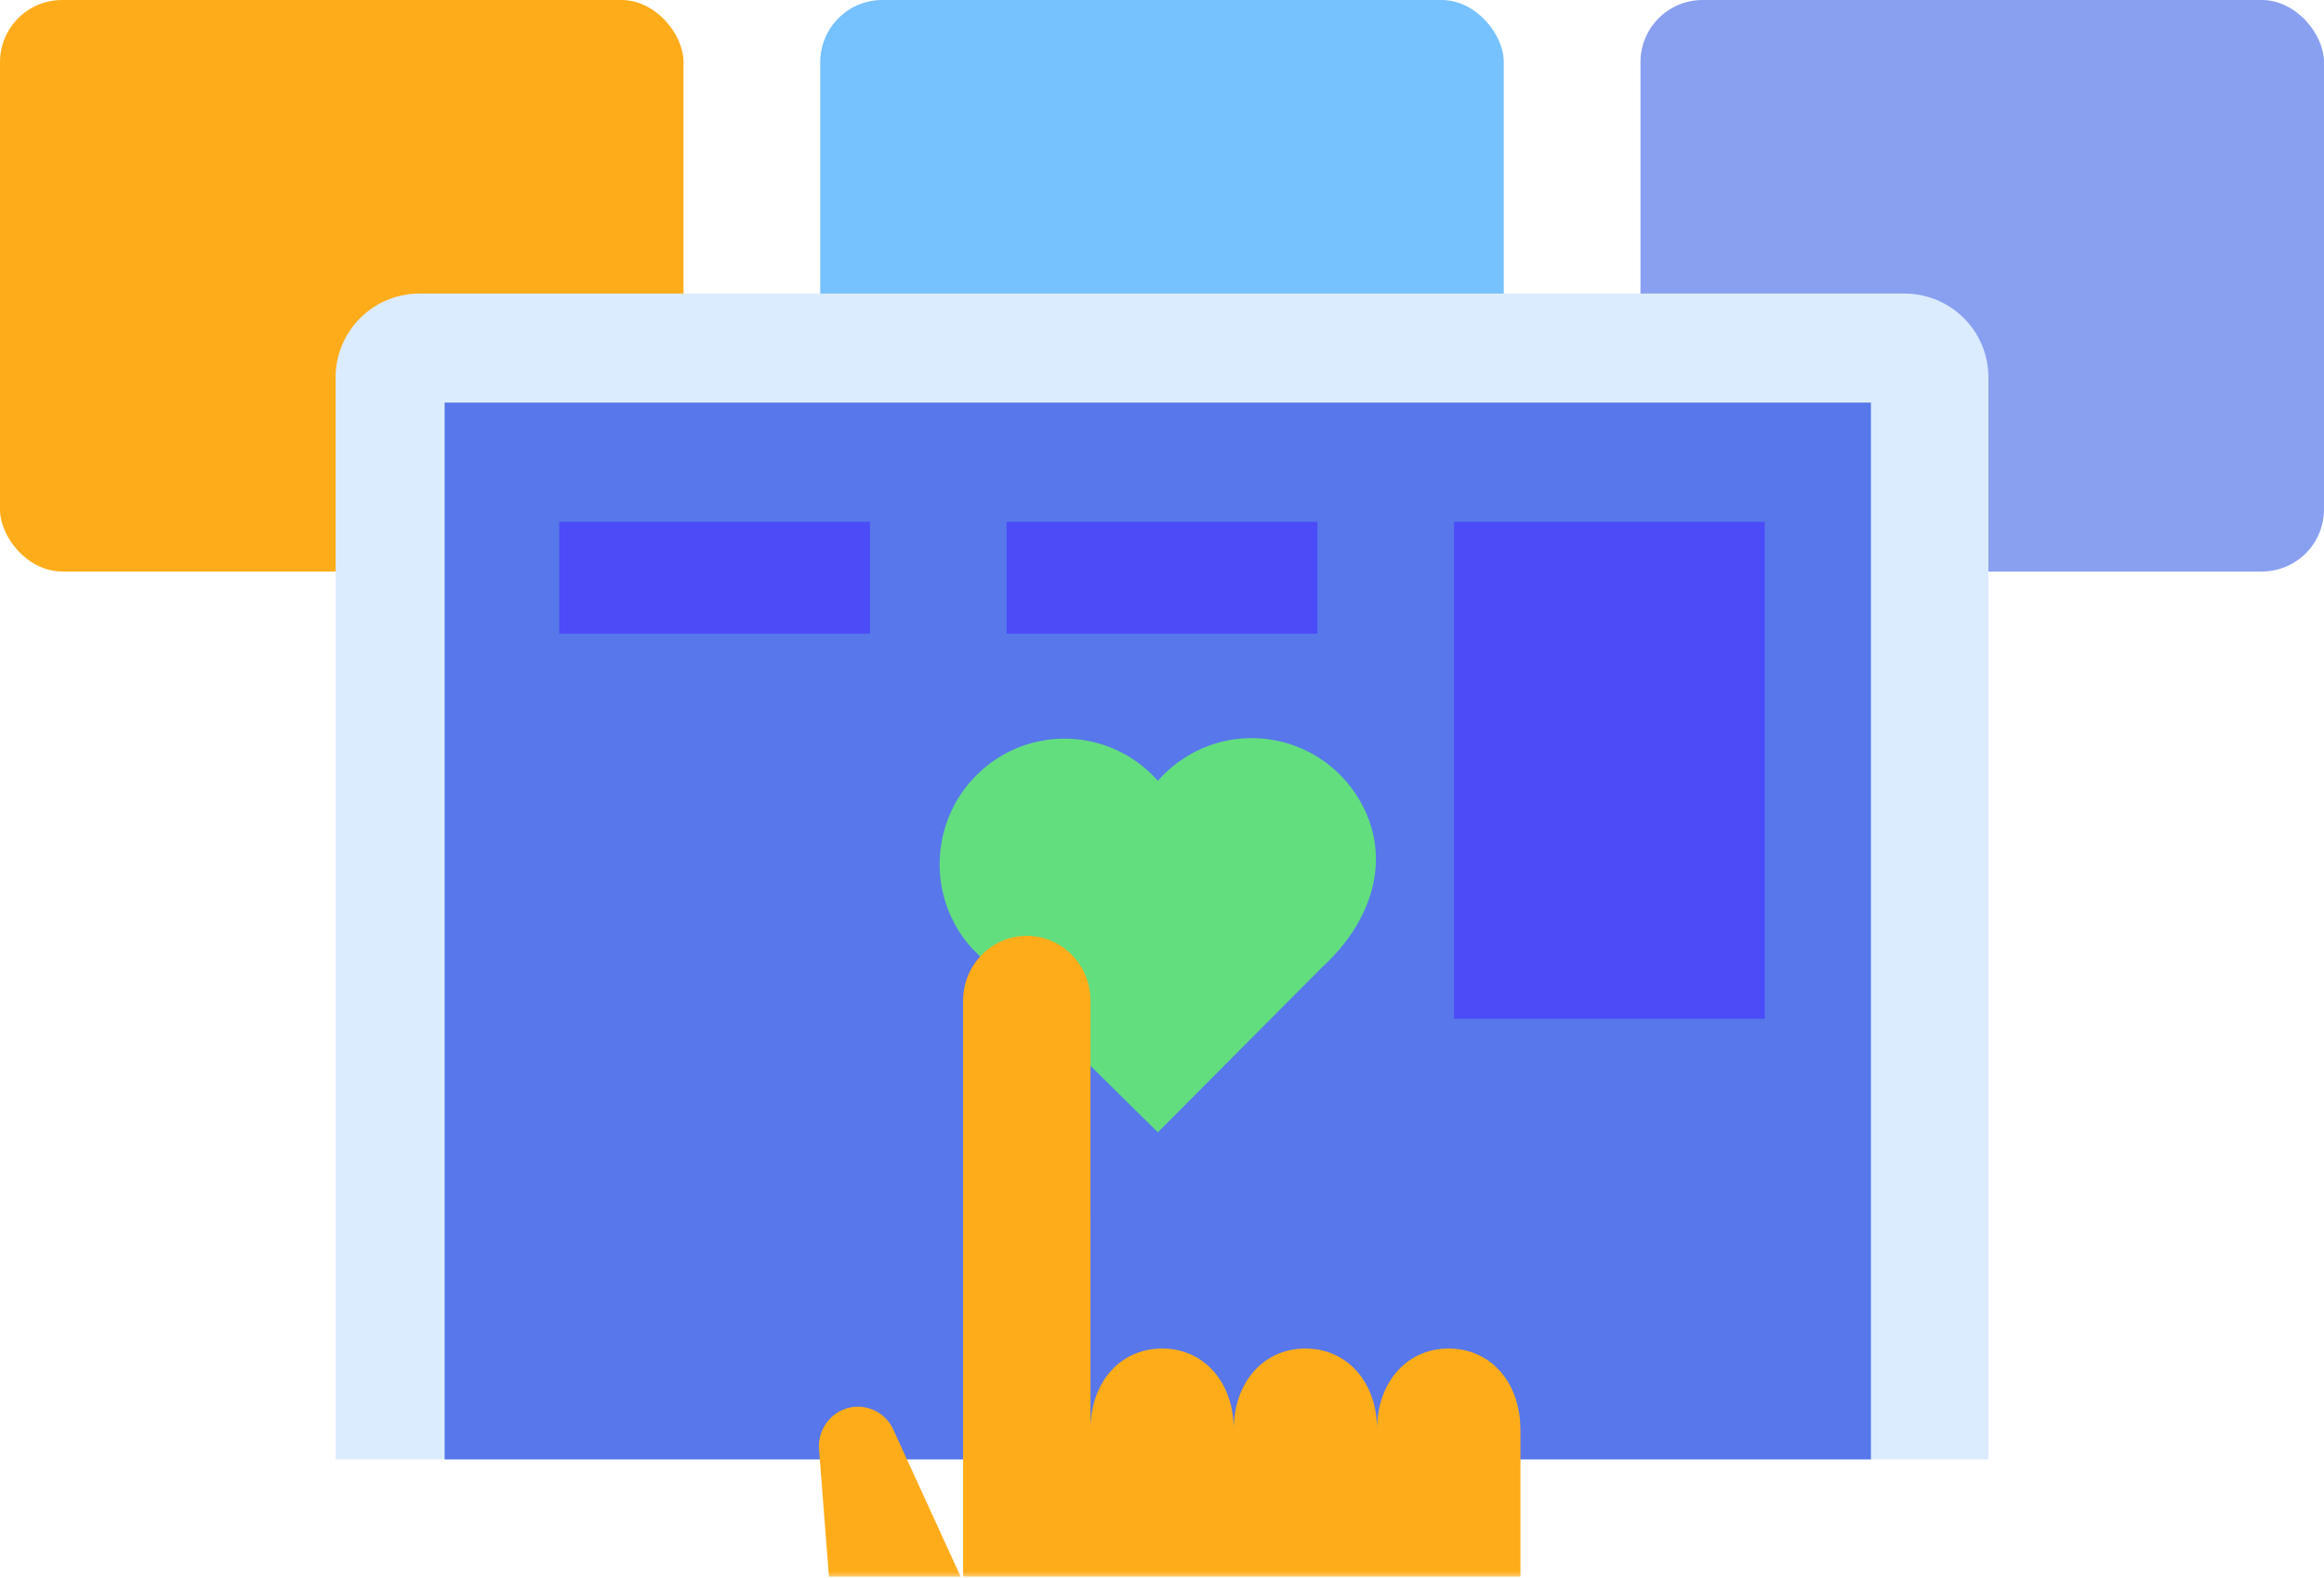
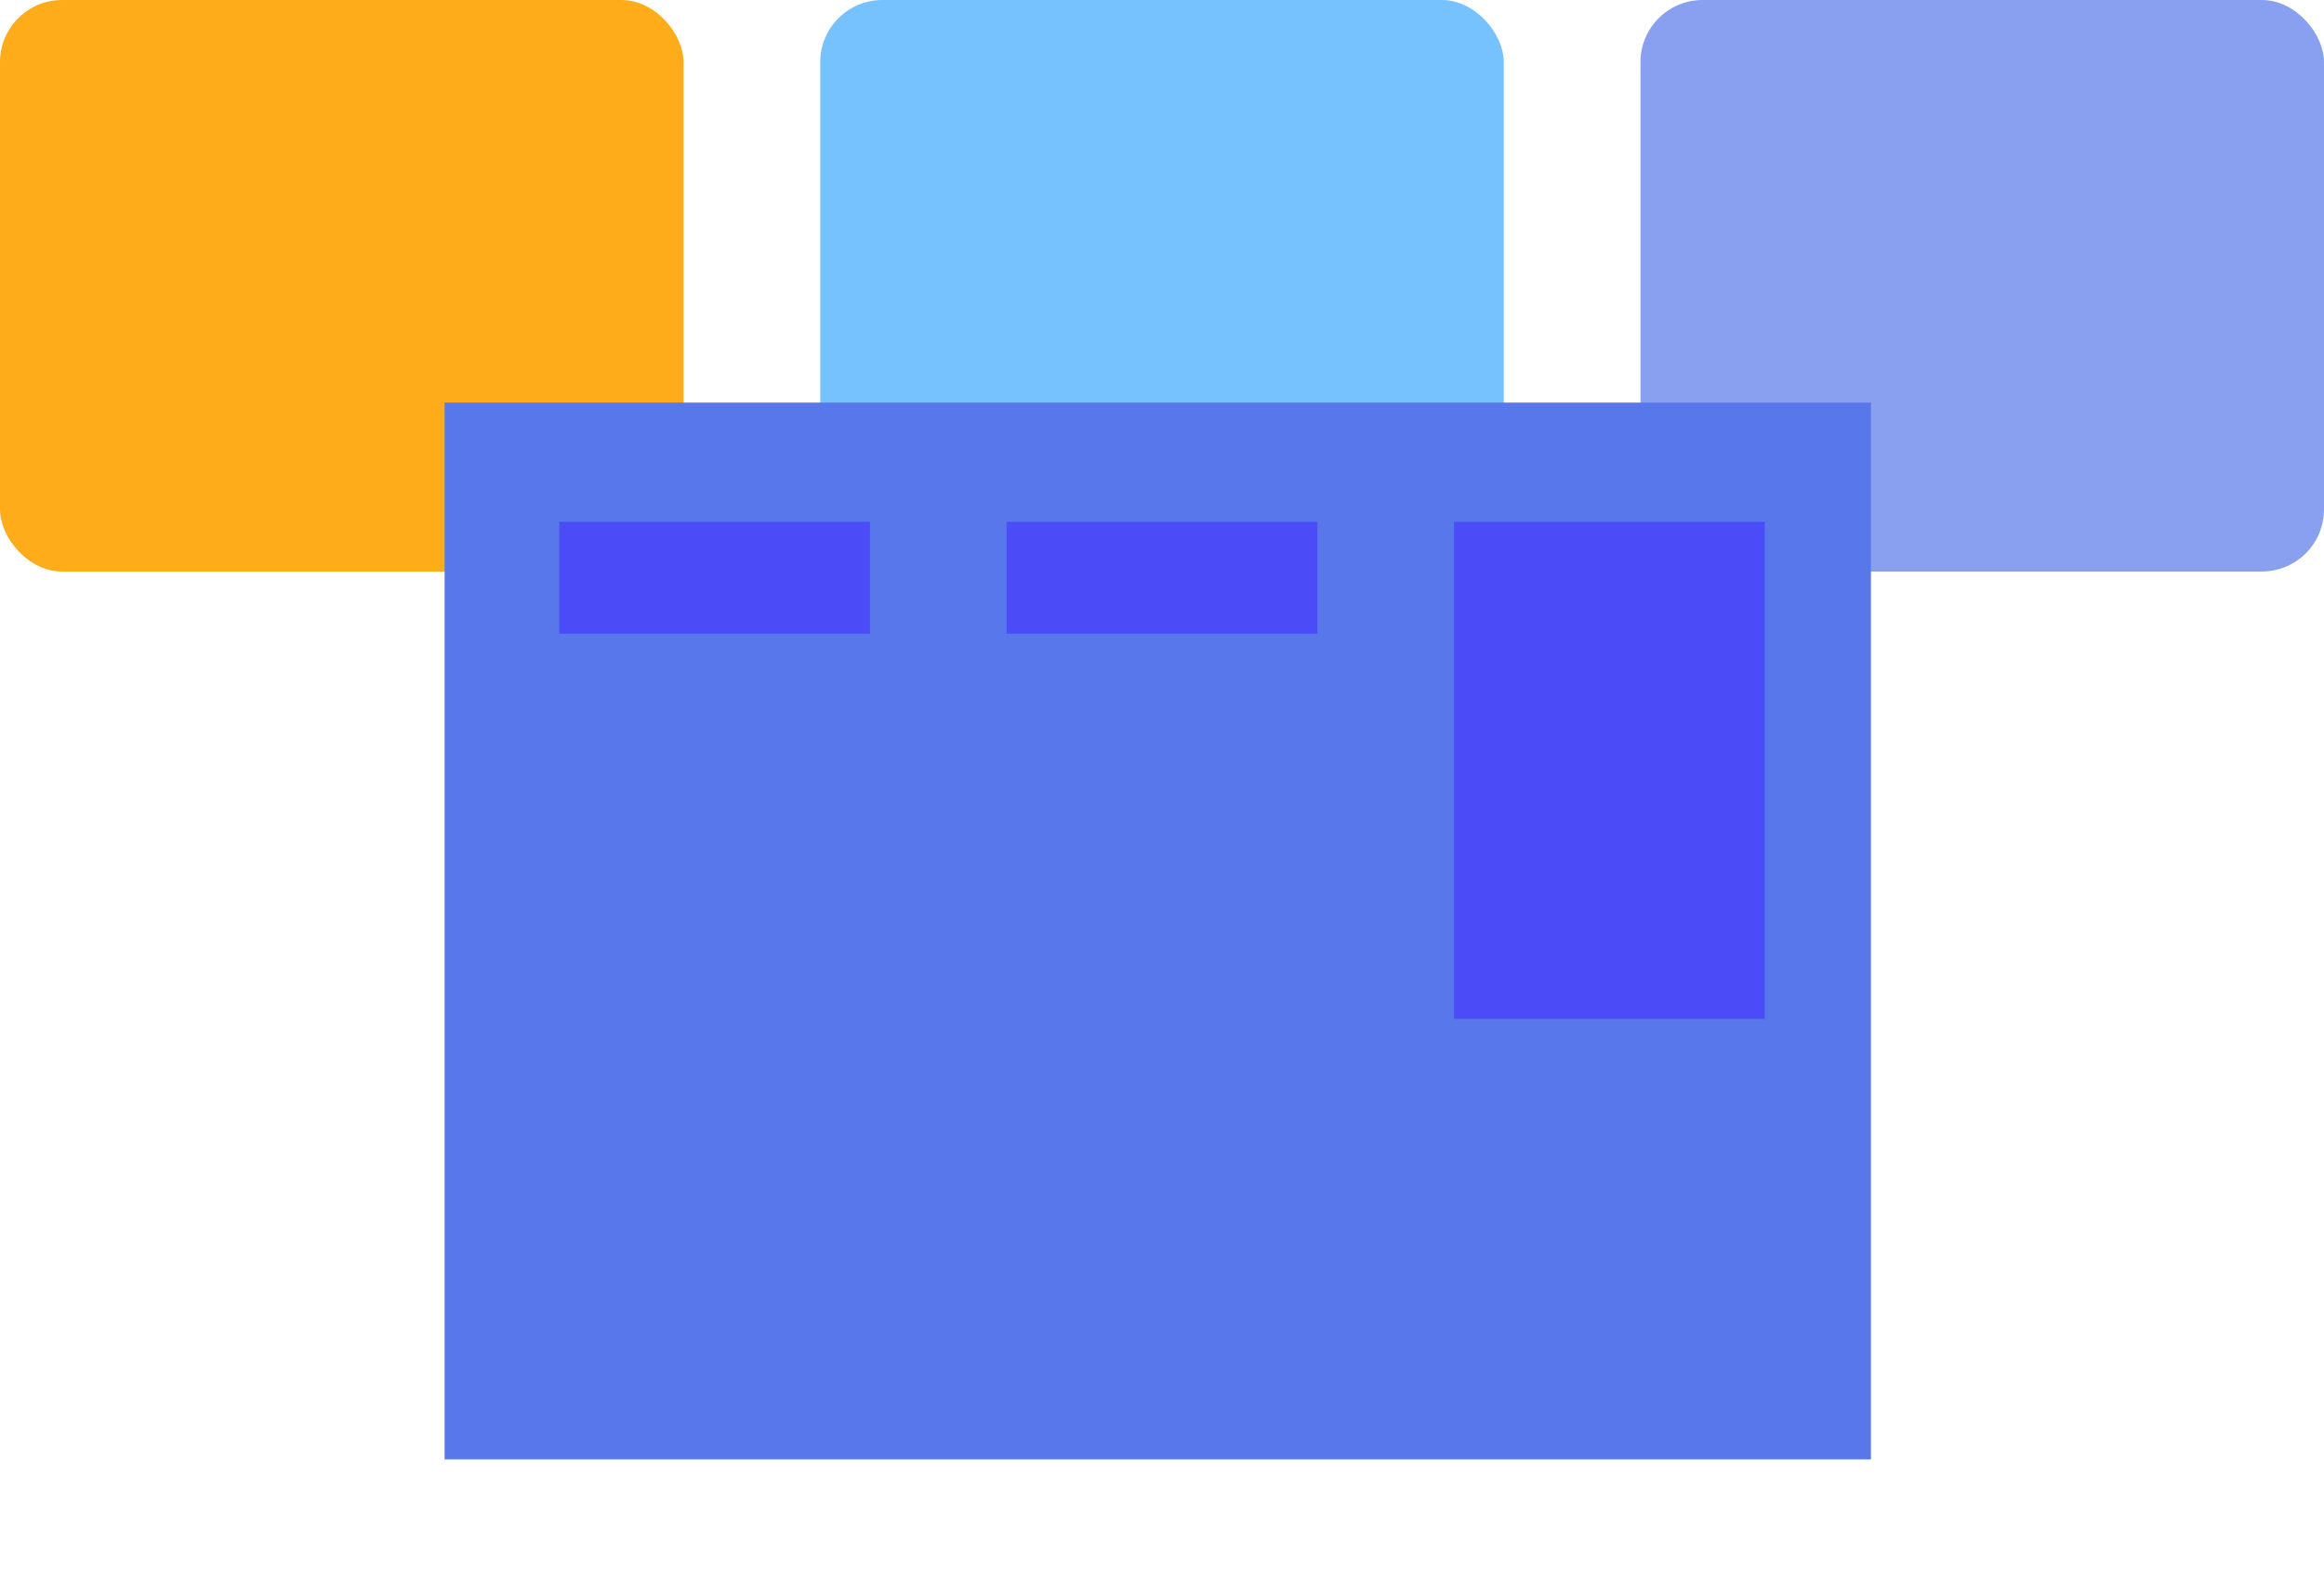
<svg xmlns="http://www.w3.org/2000/svg" width="187" height="127" fill="none">
  <rect width="55" height="46" fill="#FFAC1A" rx="5" />
  <rect width="55" height="46" x="132" fill="#89A0F0" rx="5" />
  <rect width="55" height="46" x="66" fill="#76C1FF" rx="5" />
-   <path fill="#DCECFF" d="M27.004 30.38a6.75 6.75 0 0 1 6.75-6.751h119.492a6.751 6.751 0 0 1 6.751 6.75v87.087H27.004V30.38Z" />
  <path fill="#5777EA" d="M150.543 32.404H35.777v85.062h114.766V32.404Z" />
  <g clip-path="url(#a)">
-     <path fill="#62DE7F" d="M106.416 77.82c4.357-4 5.725-9.445 2.584-14.04-3.152-4.594-9.41-5.748-13.977-2.588a10.004 10.004 0 0 0-1.854 1.655c-3.697-4.174-10.048-4.547-14.186-.84-4.126 3.686-4.52 10.018-.892 14.192.544.618 15.078 14.938 15.078 14.938l13.247-13.317Z" />
-   </g>
+     </g>
  <g clip-path="url(#b)">
    <mask id="c" width="74" height="58" x="56" y="70" maskUnits="userSpaceOnUse" style="mask-type:luminance">
      <path fill="#fff" d="M129.57 70.209H56.707v56.816h72.863V70.209Z" />
    </mask>
    <g mask="url(#c)">
      <path fill="#FFAC1A" d="M122.336 115.062c0-3.808-2.404-6.521-5.766-6.521s-5.765 2.713-5.765 6.521c0-3.808-2.403-6.521-5.765-6.521-3.362 0-5.766 2.713-5.766 6.521 0-3.808-2.403-6.521-5.765-6.521-3.362 0-5.765 2.713-5.765 6.521V80.545c0-2.883-2.295-5.219-5.124-5.219-2.829 0-5.124 2.336-5.124 5.219v46.79l-5.61-12.26a3.144 3.144 0 0 0-2.781-1.849c-1.864-.041-3.349 1.559-3.2 3.449l1.451 18.667c.412 5.279 3.727 9.87 8.56 11.841l3.092 1.262c3.592 1.465 7.096-2.302 5.462-5.873l-4.233-9.242h42.105v-18.261l-.006-.007Z" />
    </g>
  </g>
  <path fill="#4B4BF7" d="M45 42h25v9H45zM81 42h25v9H81zM117 42h25v40h-25z" />
  <defs>
    <clipPath id="a">
-       <path fill="#fff" d="M75.61 59.408h35.104v31.73H75.61z" />
-     </clipPath>
+       </clipPath>
    <clipPath id="b">
-       <path fill="#fff" d="M56.707 70.209h72.91v56.708h-72.91z" />
-     </clipPath>
+       </clipPath>
  </defs>
</svg>